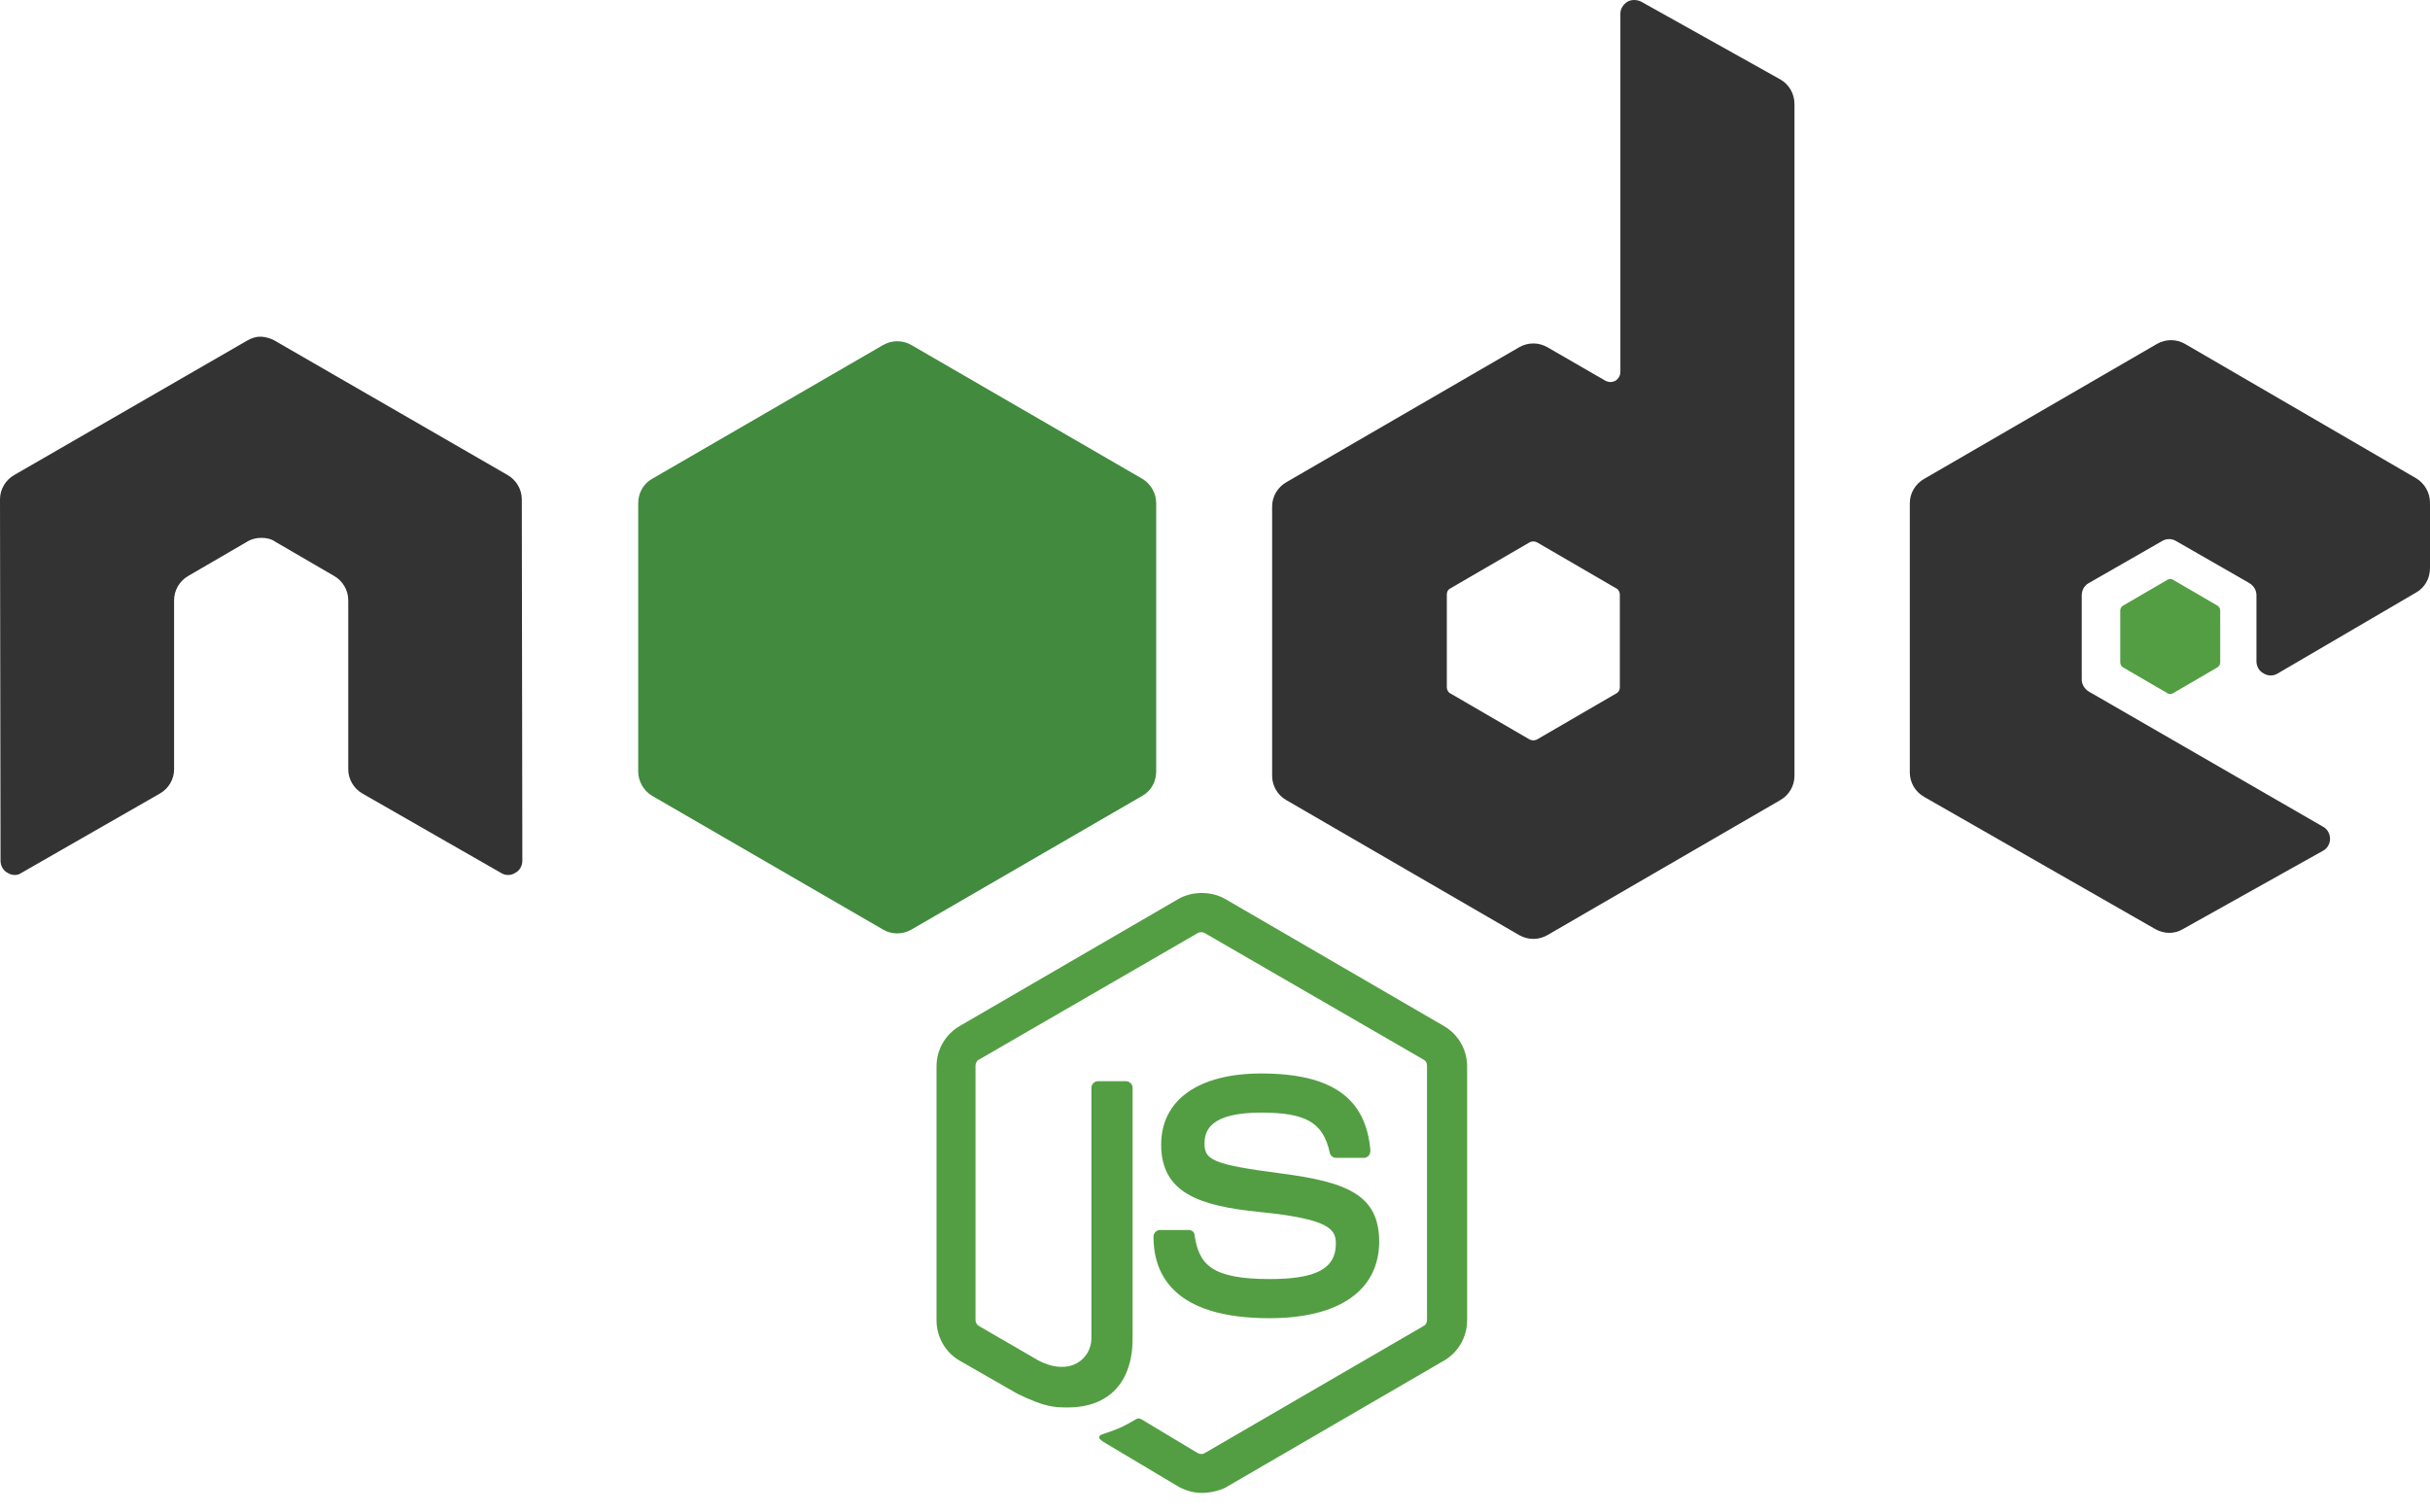
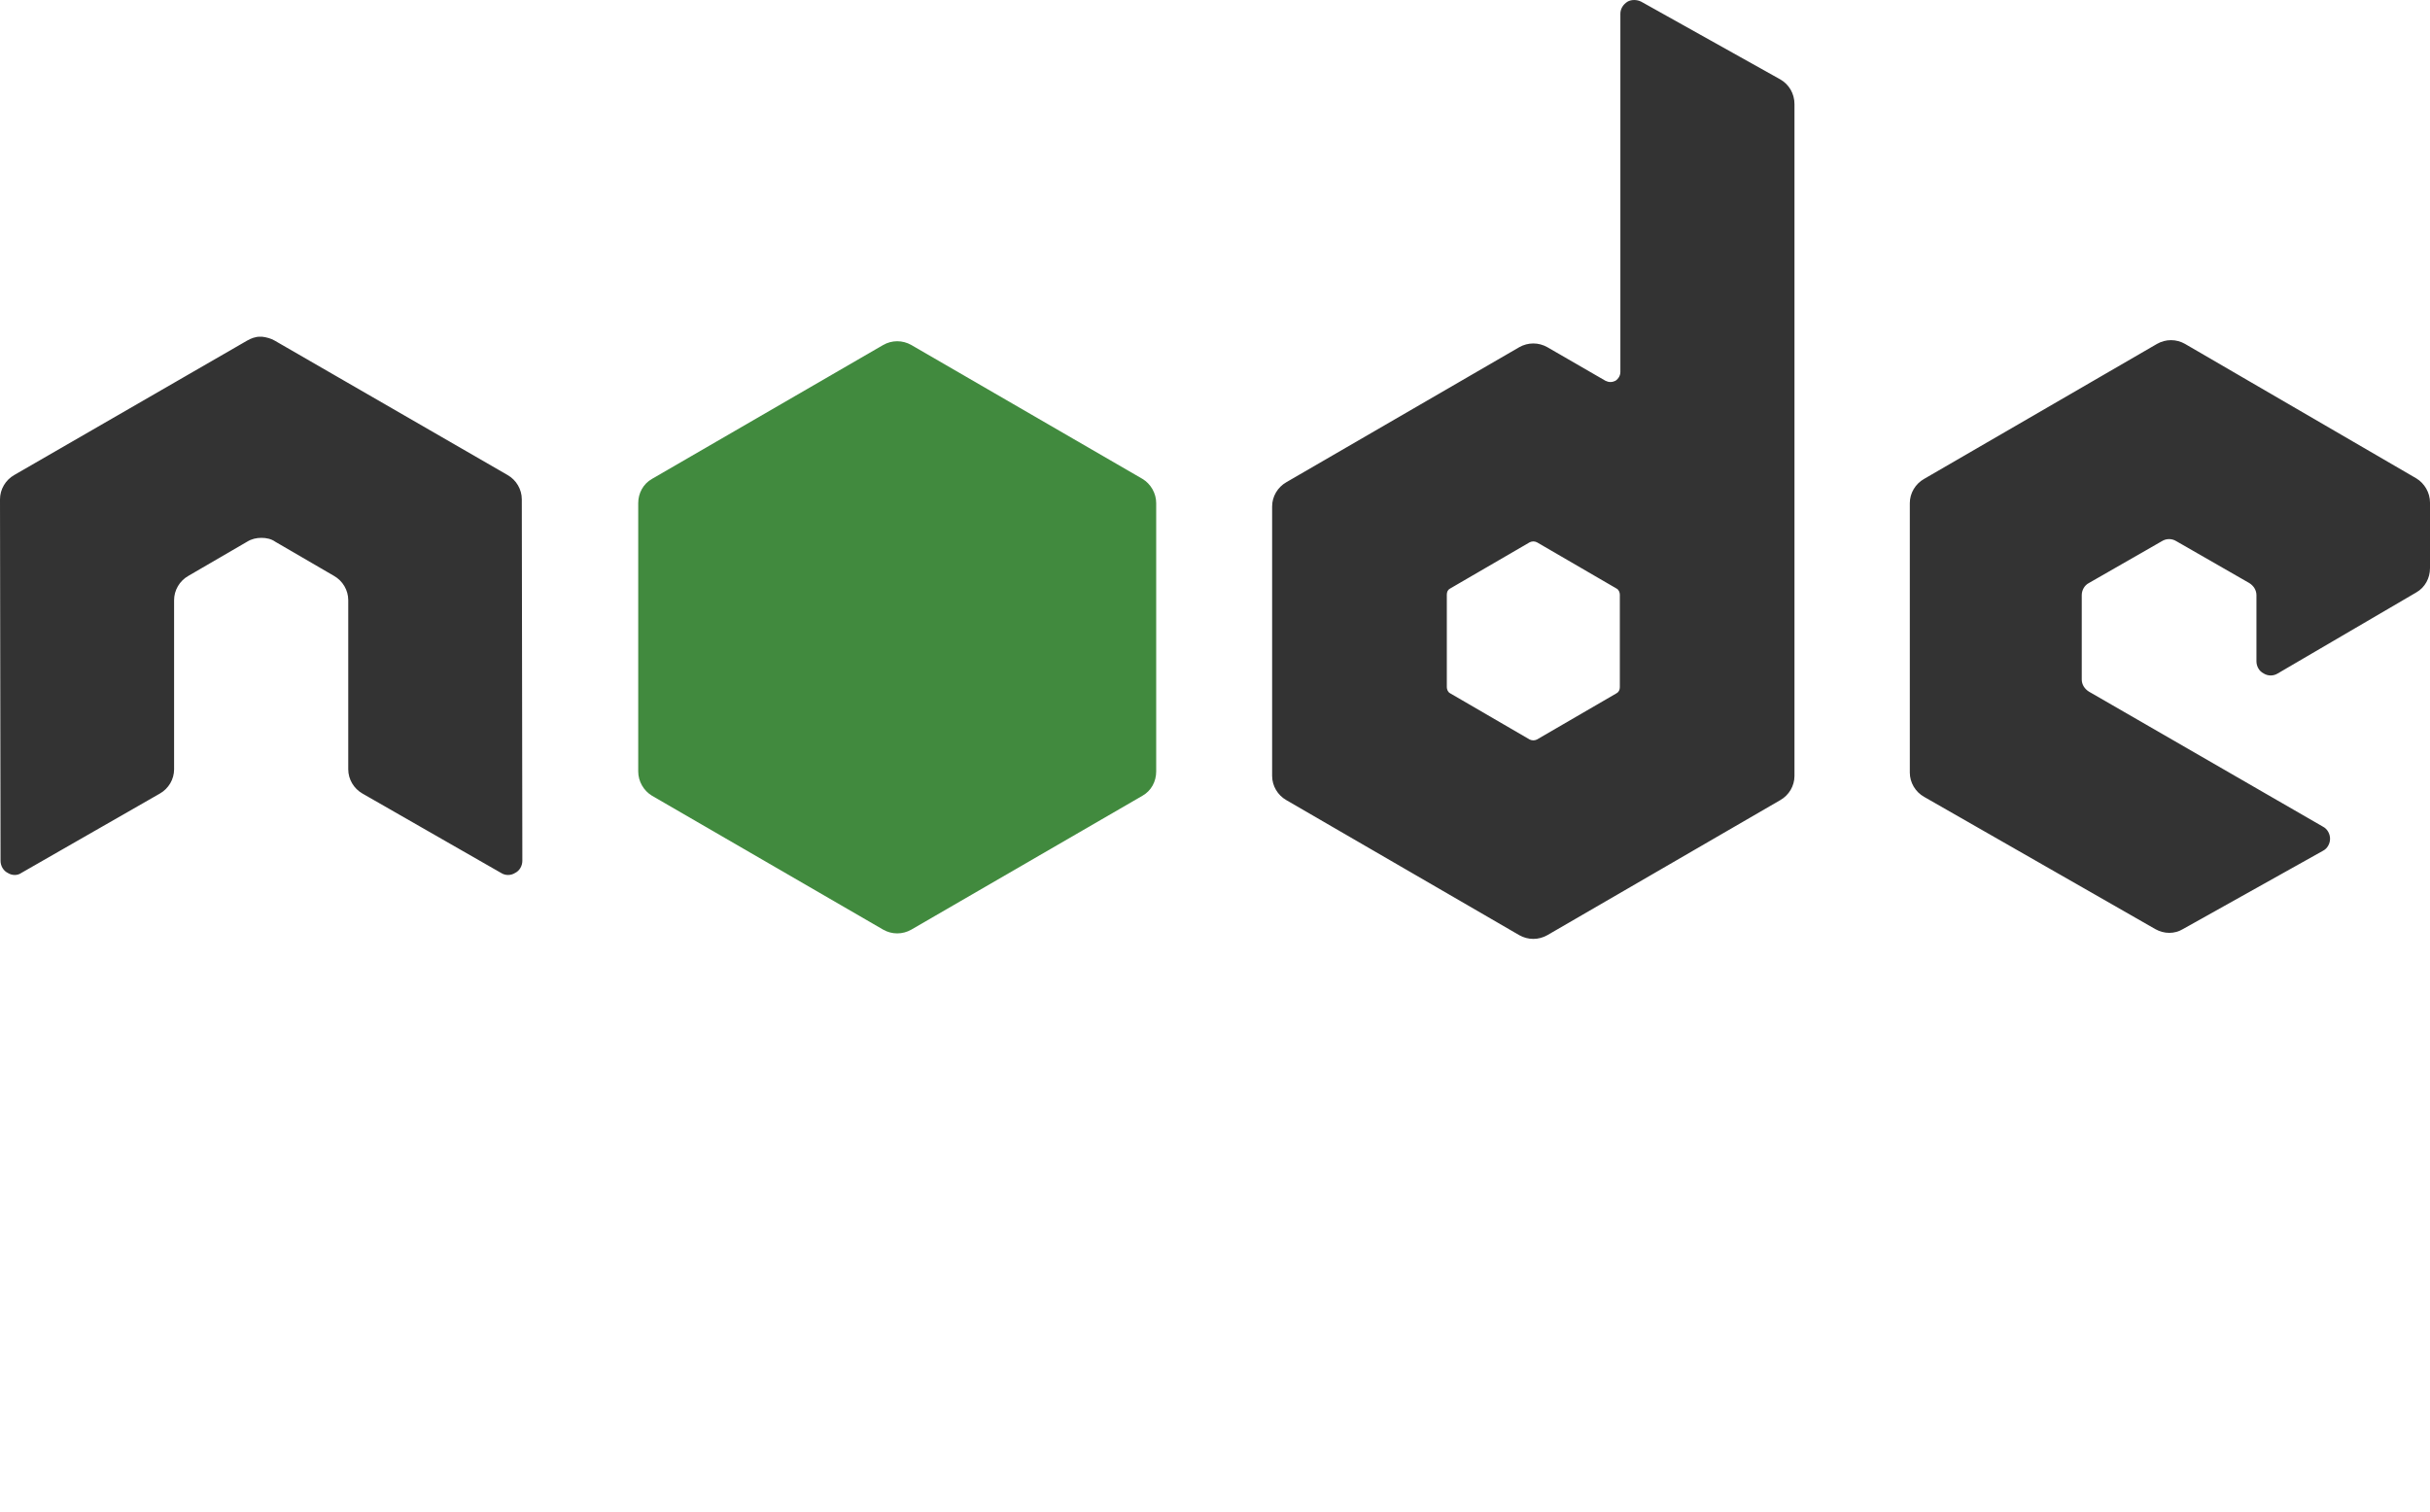
<svg xmlns="http://www.w3.org/2000/svg" width="45" height="28" viewBox="0 0 45 28" fill="none">
-   <path d="M22.256 27.654C22.103 27.654 21.961 27.613 21.828 27.541L20.476 26.735C20.272 26.622 20.374 26.582 20.435 26.561C20.71 26.469 20.761 26.449 21.045 26.286C21.076 26.265 21.116 26.276 21.147 26.296L22.184 26.919C22.225 26.939 22.276 26.939 22.306 26.919L26.365 24.561C26.406 24.54 26.426 24.499 26.426 24.448V19.742C26.426 19.691 26.406 19.651 26.365 19.63L22.306 17.282C22.266 17.262 22.215 17.262 22.184 17.282L18.126 19.63C18.085 19.65 18.065 19.701 18.065 19.742V24.448C18.065 24.489 18.085 24.54 18.126 24.561L19.235 25.204C19.835 25.51 20.211 25.152 20.211 24.795V20.151C20.211 20.089 20.262 20.028 20.333 20.028H20.852C20.913 20.028 20.974 20.079 20.974 20.151V24.795C20.974 25.602 20.537 26.071 19.774 26.071C19.54 26.071 19.357 26.071 18.838 25.816L17.77 25.204C17.506 25.05 17.343 24.765 17.343 24.458V19.753C17.343 19.446 17.506 19.16 17.77 19.007L21.828 16.649C22.083 16.506 22.429 16.506 22.683 16.649L26.741 19.007C27.006 19.16 27.169 19.446 27.169 19.753V24.458C27.169 24.765 27.006 25.05 26.741 25.204L22.683 27.562C22.551 27.623 22.398 27.654 22.256 27.654ZM23.507 24.418C21.727 24.418 21.361 23.601 21.361 22.907C21.361 22.846 21.412 22.784 21.483 22.784H22.012C22.073 22.784 22.123 22.825 22.123 22.886C22.205 23.427 22.439 23.693 23.517 23.693C24.371 23.693 24.738 23.499 24.738 23.04C24.738 22.774 24.636 22.58 23.303 22.448C22.195 22.335 21.503 22.09 21.503 21.202C21.503 20.375 22.195 19.885 23.354 19.885C24.656 19.885 25.297 20.334 25.378 21.314C25.378 21.345 25.368 21.376 25.348 21.406C25.328 21.427 25.297 21.447 25.267 21.447H24.738C24.687 21.447 24.636 21.406 24.626 21.355C24.504 20.794 24.188 20.61 23.354 20.61C22.419 20.61 22.306 20.937 22.306 21.182C22.306 21.478 22.439 21.57 23.7 21.733C24.951 21.896 25.541 22.131 25.541 23.009C25.531 23.907 24.799 24.418 23.507 24.418Z" fill="#539E43" />
  <path d="M9.663 9.249C9.663 9.065 9.561 8.891 9.399 8.799L5.086 6.309C5.015 6.268 4.933 6.247 4.852 6.237H4.811C4.73 6.237 4.649 6.268 4.577 6.309L0.264 8.799C0.102 8.891 0 9.065 0 9.249L0.01 15.945C0.01 16.037 0.061 16.129 0.142 16.169C0.224 16.221 0.325 16.221 0.397 16.169L2.96 14.7C3.123 14.608 3.224 14.434 3.224 14.251V11.117C3.224 10.933 3.326 10.759 3.489 10.667L4.577 10.034C4.659 9.983 4.75 9.963 4.842 9.963C4.933 9.963 5.025 9.983 5.096 10.034L6.184 10.667C6.347 10.759 6.449 10.933 6.449 11.117V14.251C6.449 14.434 6.551 14.608 6.713 14.7L9.277 16.169C9.358 16.221 9.46 16.221 9.541 16.169C9.623 16.129 9.673 16.037 9.673 15.945L9.663 9.249ZM30.393 0.031C30.312 -0.01 30.21 -0.01 30.139 0.031C30.058 0.082 30.007 0.163 30.007 0.255V6.89C30.007 6.952 29.976 7.013 29.915 7.054C29.854 7.084 29.793 7.084 29.732 7.054L28.654 6.431C28.575 6.386 28.485 6.362 28.395 6.362C28.304 6.362 28.214 6.386 28.135 6.431L23.822 8.932C23.66 9.024 23.558 9.197 23.558 9.381V14.373C23.558 14.557 23.66 14.73 23.822 14.822L28.135 17.323C28.214 17.368 28.304 17.392 28.395 17.392C28.485 17.392 28.575 17.368 28.654 17.323L32.967 14.822C33.13 14.73 33.231 14.557 33.231 14.373V1.929C33.231 1.735 33.13 1.562 32.967 1.47L30.393 0.031ZM29.997 12.729C29.997 12.78 29.976 12.821 29.936 12.842L28.461 13.699C28.44 13.709 28.418 13.714 28.395 13.714C28.372 13.714 28.349 13.709 28.328 13.699L26.854 12.842C26.813 12.821 26.793 12.77 26.793 12.729V11.014C26.793 10.963 26.813 10.923 26.854 10.902L28.328 10.045C28.349 10.035 28.372 10.029 28.395 10.029C28.418 10.029 28.44 10.035 28.461 10.045L29.936 10.902C29.976 10.922 29.997 10.974 29.997 11.014V12.729ZM44.746 10.974C44.908 10.882 45 10.708 45 10.524V9.31C45 9.126 44.898 8.952 44.746 8.861L40.463 6.37C40.384 6.325 40.295 6.301 40.204 6.301C40.113 6.301 40.024 6.325 39.945 6.37L35.632 8.871C35.469 8.963 35.367 9.136 35.367 9.32V14.312C35.367 14.495 35.469 14.669 35.632 14.761L39.914 17.211C40.077 17.303 40.27 17.303 40.423 17.211L43.016 15.761C43.098 15.72 43.149 15.629 43.149 15.537C43.149 15.445 43.098 15.353 43.016 15.312L38.683 12.811C38.602 12.76 38.551 12.678 38.551 12.587V11.025C38.551 10.933 38.602 10.841 38.683 10.8L40.036 10.024C40.076 9.999 40.122 9.986 40.168 9.986C40.215 9.986 40.261 9.999 40.301 10.024L41.653 10.8C41.735 10.851 41.786 10.933 41.786 11.025V12.25C41.786 12.342 41.837 12.434 41.918 12.474C41.999 12.525 42.101 12.525 42.182 12.474L44.746 10.974Z" fill="#333333" />
-   <path d="M40.139 10.739C40.154 10.729 40.171 10.724 40.189 10.724C40.207 10.724 40.225 10.729 40.24 10.739L41.064 11.219C41.095 11.239 41.115 11.27 41.115 11.31V12.27C41.115 12.311 41.095 12.341 41.064 12.362L40.24 12.842C40.225 12.852 40.207 12.857 40.189 12.857C40.171 12.857 40.154 12.852 40.139 12.842L39.315 12.362C39.284 12.341 39.264 12.311 39.264 12.27V11.31C39.264 11.27 39.284 11.239 39.315 11.219L40.139 10.739Z" fill="#539E43" />
  <path d="M16.875 6.39C16.796 6.345 16.706 6.321 16.615 6.321C16.524 6.321 16.435 6.345 16.356 6.39L12.074 8.871C11.911 8.963 11.819 9.136 11.819 9.32V14.291C11.819 14.475 11.921 14.648 12.074 14.74L16.356 17.221C16.435 17.266 16.524 17.29 16.615 17.29C16.706 17.29 16.796 17.266 16.875 17.221L21.157 14.74C21.32 14.648 21.411 14.475 21.411 14.291V9.32C21.411 9.136 21.31 8.963 21.157 8.871L16.875 6.39Z" fill="url(#paint0_linear_1244_1895)" />
  <defs>
    <linearGradient id="paint0_linear_1244_1895" x1="665.885" y1="198.125" x2="194.125" y2="936.768" gradientUnits="userSpaceOnUse">
      <stop stop-color="#41873F" />
      <stop offset="0.329" stop-color="#418B3D" />
      <stop offset="0.635" stop-color="#419637" />
      <stop offset="0.932" stop-color="#3FA92D" />
      <stop offset="1" stop-color="#3FAE2A" />
    </linearGradient>
  </defs>
</svg>